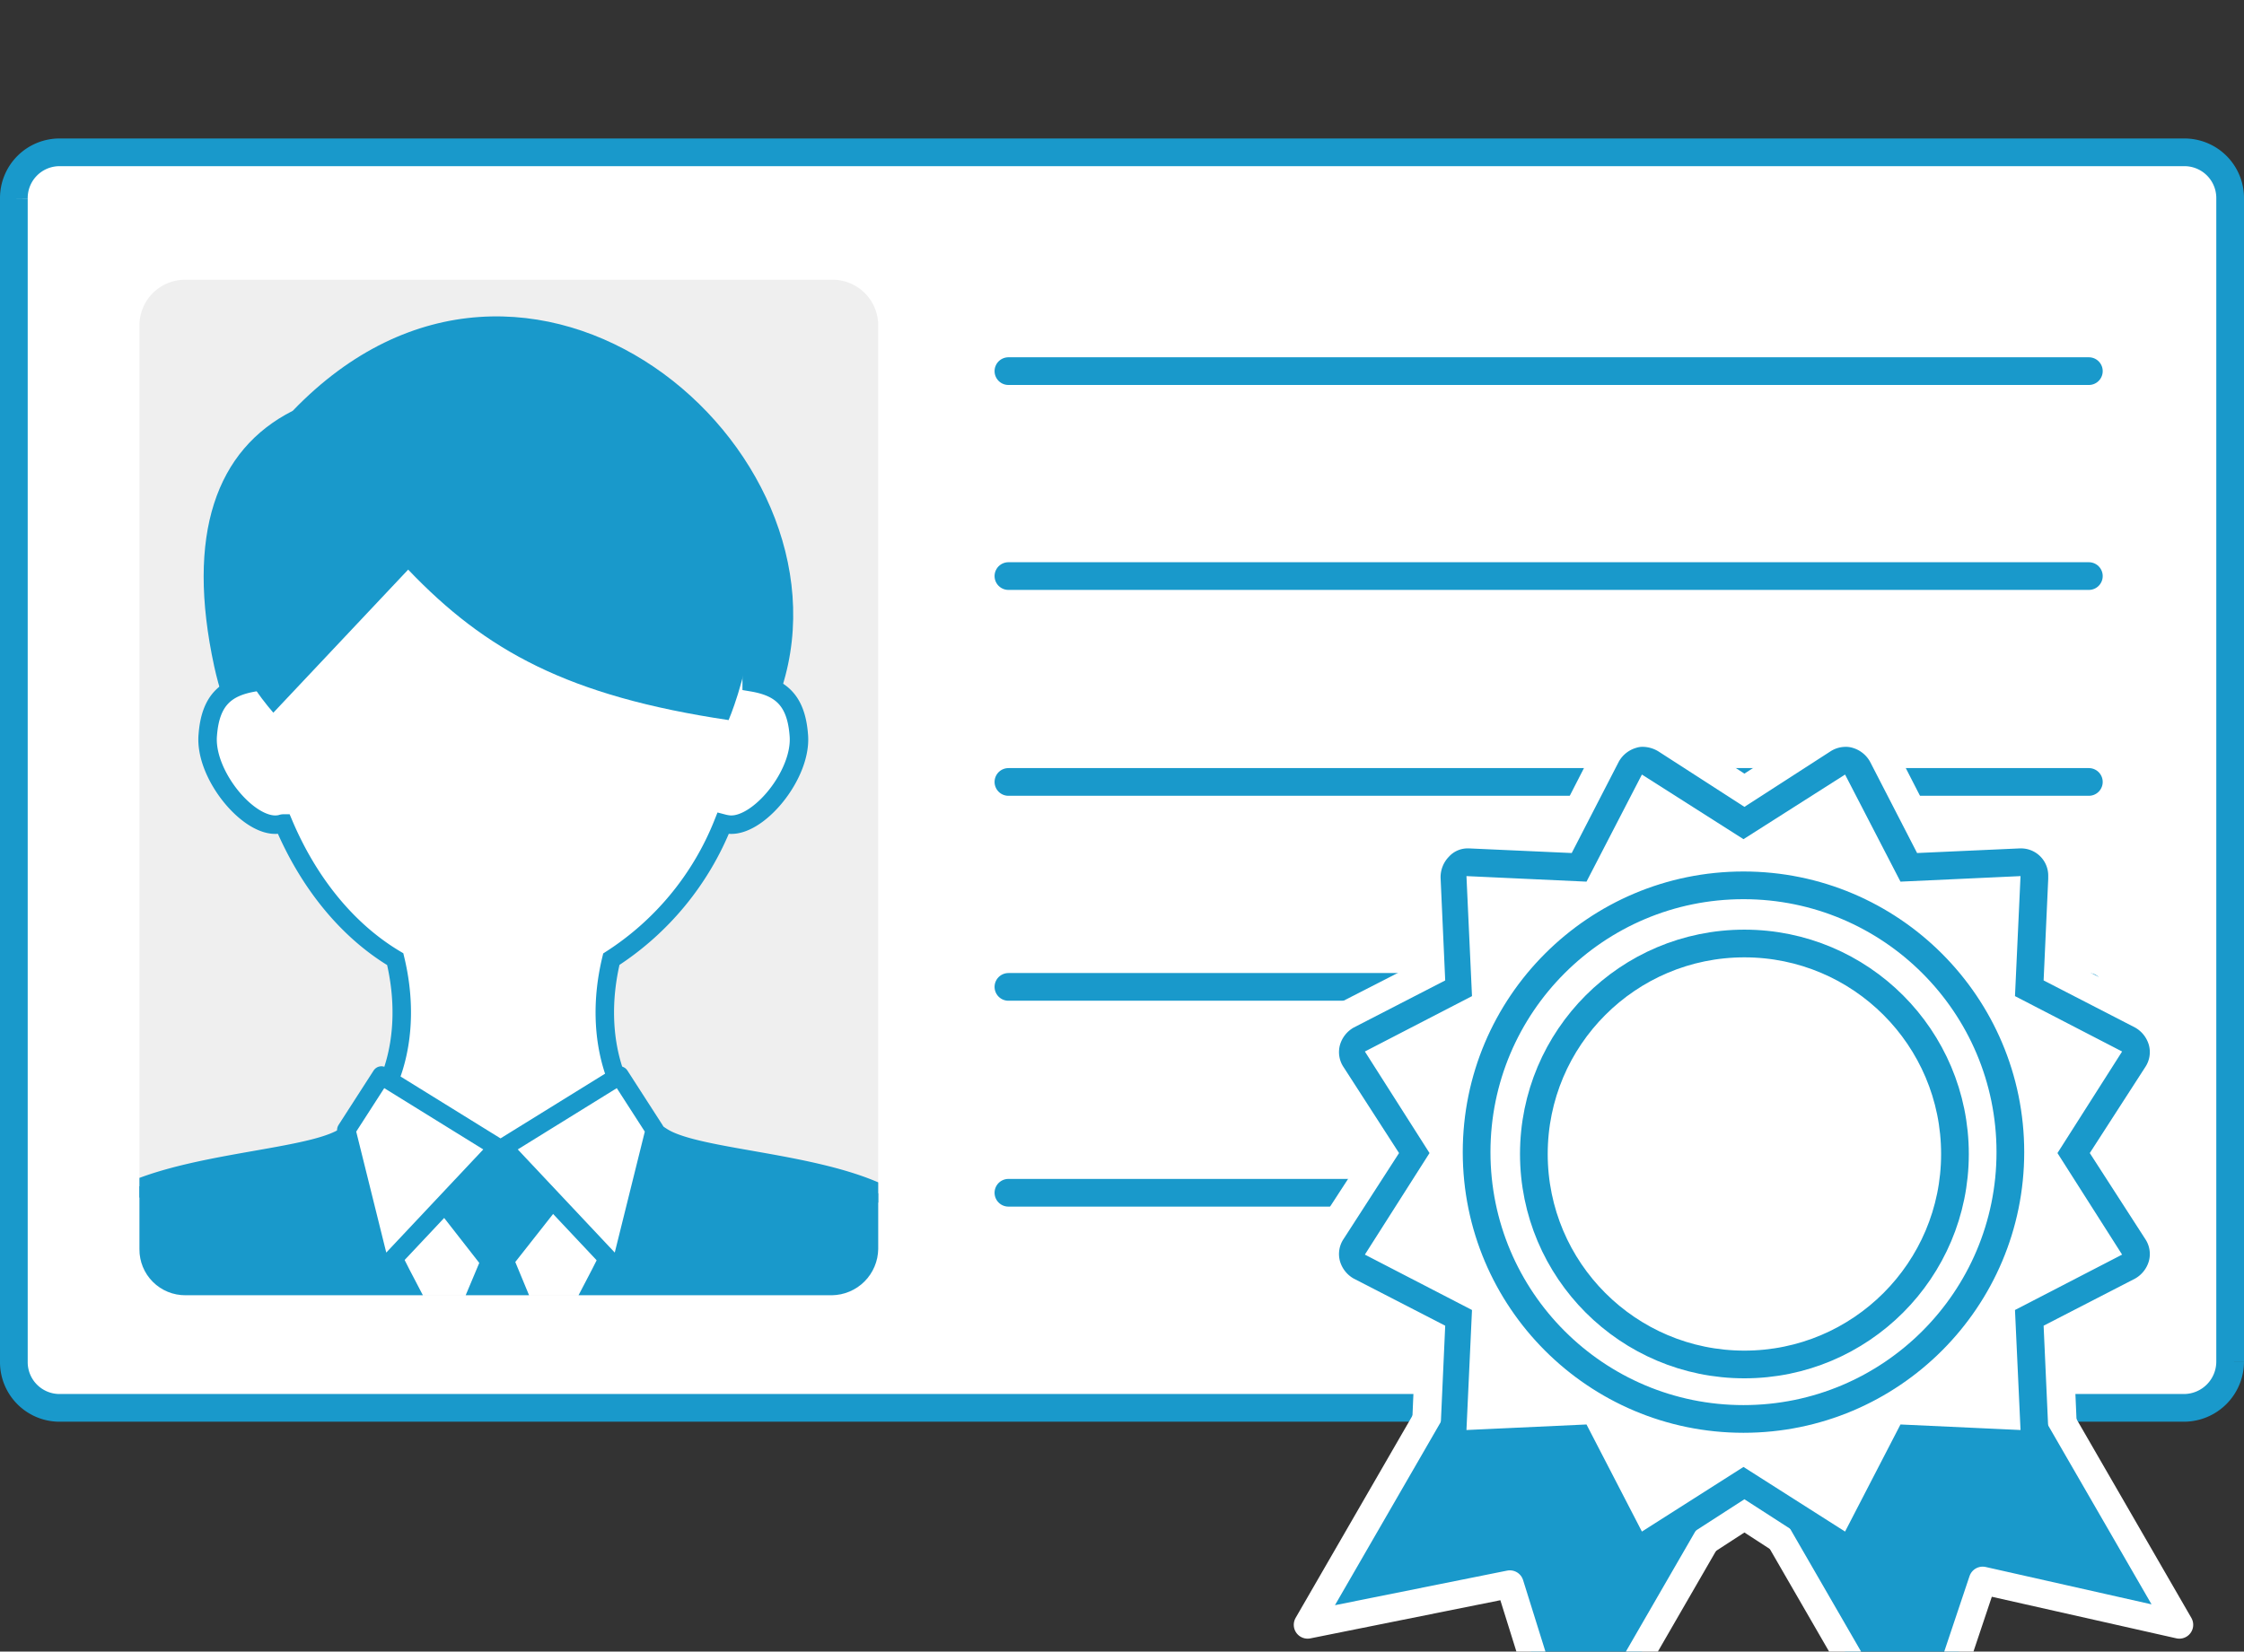
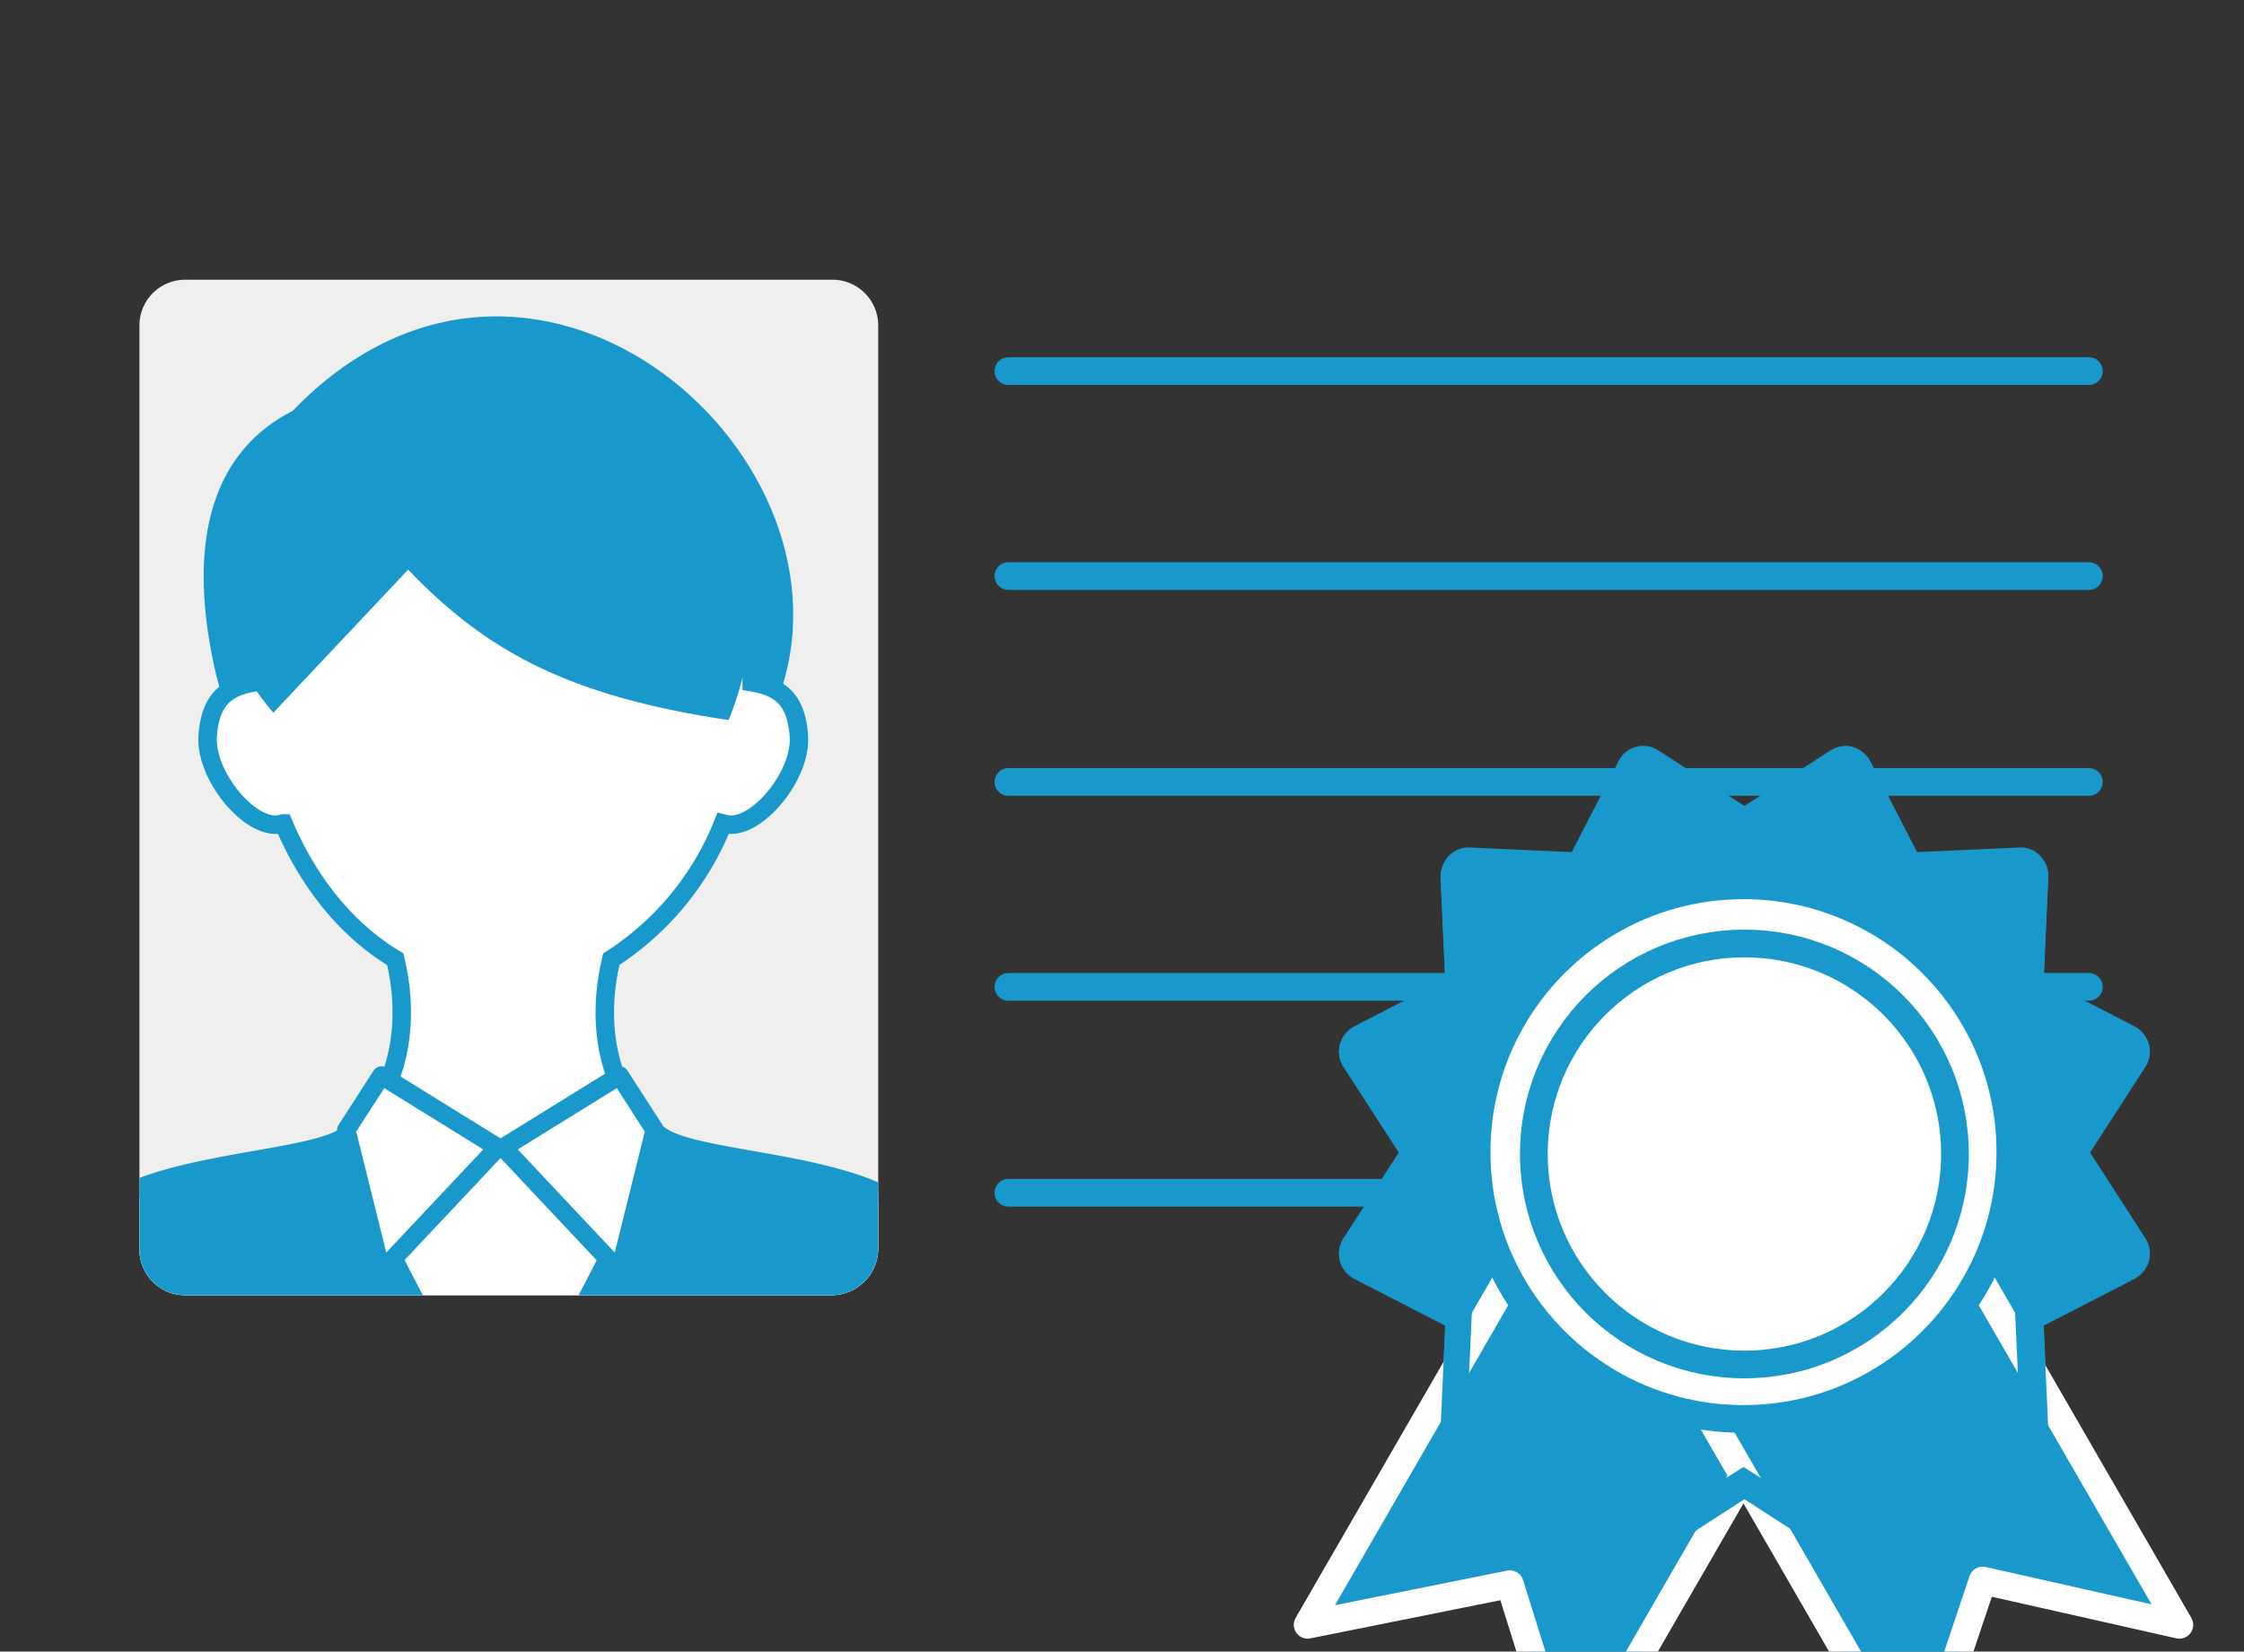
<svg xmlns="http://www.w3.org/2000/svg" width="243" height="178.9" viewBox="0 -15 243 178.9">
  <rect x="0" y="-15" width="243" height="178.9" fill="#333333" stroke="none" />
  <defs>
    <clipPath id="a">
      <path d="M99 176.3H29a4.951 4.951 0 0 1-5-5v-100a4.951 4.951 0 0 1 5-5h70a4.951 4.951 0 0 1 5 5v100a5.081 5.081 0 0 1-5 5Z" />
    </clipPath>
    <style>.a,.d,.i{fill:#fff}.a,.b,.i{stroke:#1999cb}.a,.b,.e,.i{stroke-miterlimit:10}.a,.b,.e{stroke-width:3px}.b{fill:none}.b,.e,.i{stroke-linecap:round;stroke-linejoin:round}.c,.e{fill:#1999cb}.e{stroke:#fff}.i{stroke-width:2px}</style>
  </defs>
  <g transform="translate(-8.9 -51)">
-     <path d="M245.4 188.5h-230a4.951 4.951 0 0 1-5-5v-126a4.951 4.951 0 0 1 5-5h230a4.951 4.951 0 0 1 5 5v126a5.015 5.015 0 0 1-5 5Z" class="a" />
    <path d="M118.1 76.2h117M118.1 98.4h117M118.1 120.7h117M118.1 142.9h117M118.1 165.2h117" class="b" />
    <path d="M208.7 204.8a3.022 3.022 0 0 1-1.6-.5l-9.3-6-9.3 6a3.32 3.32 0 0 1-1.6.5 2.2 2.2 0 0 1-.8-.1 3.171 3.171 0 0 1-1.9-1.5l-5.1-9.9-11.1.5h-.1a2.724 2.724 0 0 1-2.1-.9 3.168 3.168 0 0 1-.9-2.3l.5-11.1-9.9-5.1a2.852 2.852 0 0 1-1.5-1.9 2.924 2.924 0 0 1 .4-2.4l6-9.3-6-9.3a2.924 2.924 0 0 1-.4-2.4 3.171 3.171 0 0 1 1.5-1.9l9.9-5.1-.5-11.1a3.337 3.337 0 0 1 .9-2.3 2.878 2.878 0 0 1 2.1-.9h.1l11.1.5 5.1-9.9a2.852 2.852 0 0 1 1.9-1.5 2.2 2.2 0 0 1 .8-.1 3.022 3.022 0 0 1 1.6.5l9.3 6 9.3-6a3.32 3.32 0 0 1 1.6-.5 2.2 2.2 0 0 1 .8.1 3.171 3.171 0 0 1 1.9 1.5l5.1 9.9 11.1-.5h.1a2.724 2.724 0 0 1 2.1.9 3.168 3.168 0 0 1 .9 2.3l-.5 11.1 9.9 5.1a3.171 3.171 0 0 1 1.5 1.9 2.924 2.924 0 0 1-.4 2.4l-6 9.3 6 9.3a2.924 2.924 0 0 1 .4 2.4 3.171 3.171 0 0 1-1.5 1.9l-9.9 5.1.5 11.1a3.337 3.337 0 0 1-.9 2.3 2.878 2.878 0 0 1-2.1.9h-.1l-11.1-.5-5.1 9.9a2.852 2.852 0 0 1-1.9 1.5c-.3 0-.6.1-.8.1Z" class="c" />
-     <path d="m208.7 119.9 6 11.6 13-.6-.6 13 11.6 6-7 11 7 11-11.6 6 .6 13-13-.6-6 11.6-11-7-11 7-6-11.6-13 .6.6-13-11.6-6 7-11-7-11 11.6-6-.6-13 13 .6 6-11.6 11 7 11-7m0-6a5.949 5.949 0 0 0-3.2.9l-7.7 5-7.7-5a6.2 6.2 0 0 0-3.2-.9 9.972 9.972 0 0 0-1.6.2 6 6 0 0 0-3.8 3l-4.2 8.2-9.2-.4h-.3a5.6 5.6 0 0 0-4.2 1.8 6.267 6.267 0 0 0-1.8 4.5l.4 9.2-8.2 4.2a5.765 5.765 0 0 0-3 3.8 6.21 6.21 0 0 0 .7 4.8l5 7.7-5 7.7a5.811 5.811 0 0 0-.7 4.8 6 6 0 0 0 3 3.8l8.2 4.2-.4 9.2a5.883 5.883 0 0 0 1.8 4.5 6.174 6.174 0 0 0 4.2 1.8h.3l9.2-.4 4.2 8.2a5.765 5.765 0 0 0 3.8 3 7.772 7.772 0 0 0 1.6.2 5.949 5.949 0 0 0 3.2-.9l7.7-5 7.7 5a6.2 6.2 0 0 0 3.2.9 9.972 9.972 0 0 0 1.6-.2 6 6 0 0 0 3.8-3l4.2-8.2 9.2.4h.3a5.6 5.6 0 0 0 4.2-1.8 6.267 6.267 0 0 0 1.8-4.5l-.4-9.2 8.2-4.2a5.765 5.765 0 0 0 3-3.8 6.21 6.21 0 0 0-.7-4.8l-5-7.7 5-7.7a5.811 5.811 0 0 0 .7-4.8 6 6 0 0 0-3-3.8l-8.2-4.2.4-9v-.5a6.018 6.018 0 0 0-6-6h-.3l-9.1.4-4.2-8.2a5.765 5.765 0 0 0-3.8-3 12.765 12.765 0 0 0-1.7-.2Z" class="d" />
    <path d="m178.9 228.4-6.5-20.8-21.9 4.4 29.8-51.6 28.4 16.4Z" class="e" />
    <path d="m244.9 212-21.3-4.8-7.1 21.2-29.8-51.6 28.4-16.4Z" class="e" />
-     <path d="M208.7 203.3a1.884 1.884 0 0 1-.8-.2l-10.2-6.5-10.2 6.5a1.077 1.077 0 0 1-.8.2.6.6 0 0 1-.4-.1 1.22 1.22 0 0 1-.9-.8l-5.5-10.7-12.1.6a2.1 2.1 0 0 1-1.1-.4 1.19 1.19 0 0 1-.4-1.1l.6-12.1-10.7-5.5a1.419 1.419 0 0 1-.8-.9 1.721 1.721 0 0 1 .2-1.2l6.5-10.2-6.5-10.2a1.721 1.721 0 0 1-.2-1.2 1.22 1.22 0 0 1 .8-.9l10.7-5.5-.6-12.1a1.384 1.384 0 0 1 1.5-1.5l12.1.6 5.5-10.7a1.419 1.419 0 0 1 .9-.8c.1 0 .3-.1.4-.1a1.884 1.884 0 0 1 .8.2l10.2 6.5 10.2-6.5a1.077 1.077 0 0 1 .8-.2.6.6 0 0 1 .4.1 1.22 1.22 0 0 1 .9.8l5.5 10.7 12.1-.6a2.1 2.1 0 0 1 1.1.4 1.19 1.19 0 0 1 .4 1.1l-.6 12.1 10.7 5.5a1.419 1.419 0 0 1 .8.9 1.721 1.721 0 0 1-.2 1.2l-6.5 10.2 6.5 10.2a1.721 1.721 0 0 1 .2 1.2 1.22 1.22 0 0 1-.8.9l-10.7 5.5.6 12.1a1.384 1.384 0 0 1-1.5 1.5l-12.1-.6-5.5 10.7a1.419 1.419 0 0 1-.9.8.756.756 0 0 1-.4.1Z" class="d" />
    <path d="m208.7 119.9 6 11.6 13-.6-.6 13 11.6 6-7 11 7 11-11.6 6 .6 13-13-.6-6 11.6-11-7-11 7-6-11.6-13 .6.6-13-11.6-6 7-11-7-11 11.6-6-.6-13 13 .6 6-11.6 11 7 11-7m0-3a3.022 3.022 0 0 0-1.6.5l-9.3 6-9.3-6a3.32 3.32 0 0 0-1.6-.5 2.2 2.2 0 0 0-.8.1 3.171 3.171 0 0 0-1.9 1.5l-5.1 9.9-11.1-.5h-.1a2.724 2.724 0 0 0-2.1.9 3.168 3.168 0 0 0-.9 2.3l.5 11.1-9.9 5.1a3.171 3.171 0 0 0-1.5 1.9 2.924 2.924 0 0 0 .4 2.4l6 9.3-6 9.3a2.924 2.924 0 0 0-.4 2.4 3.171 3.171 0 0 0 1.5 1.9l9.9 5.1-.5 11.1a3.337 3.337 0 0 0 .9 2.3 2.878 2.878 0 0 0 2.1.9h.1l11.1-.5 5.1 9.9a3.171 3.171 0 0 0 1.9 1.5 2.2 2.2 0 0 0 .8.1 3.022 3.022 0 0 0 1.6-.5l9.3-6 9.3 6a3.32 3.32 0 0 0 1.6.5 2.2 2.2 0 0 0 .8-.1 3.171 3.171 0 0 0 1.9-1.5l5.1-9.9 11.1.5h.1a2.724 2.724 0 0 0 2.1-.9 3.168 3.168 0 0 0 .9-2.3l-.5-11.1 9.9-5.1a3.171 3.171 0 0 0 1.5-1.9 2.924 2.924 0 0 0-.4-2.4l-6-9.3 6-9.3a2.924 2.924 0 0 0 .4-2.4 3.171 3.171 0 0 0-1.5-1.9l-9.9-5.1.5-11v-.3a2.946 2.946 0 0 0-3-3h-.1l-11.1.5-5.1-9.9a3.171 3.171 0 0 0-1.9-1.5 2.485 2.485 0 0 0-.8-.1Z" class="c" />
    <circle cx="28.9" cy="28.9" r="28.9" class="a" transform="translate(168.8 131.9)" />
    <circle cx="22.8" cy="22.8" r="22.8" class="a" transform="translate(175 138.2)" />
    <path d="M99 176.3H29a4.951 4.951 0 0 1-5-5v-100a4.951 4.951 0 0 1 5-5h70a4.951 4.951 0 0 1 5 5v100a5.081 5.081 0 0 1-5 5Z" style="fill:#efefef" />
    <g style="clip-path:url(#a)">
      <path d="M93.6 110.4c8.2-26-27.5-56.4-53-29.9-8.3 4.2-11.6 13.4-8.5 27.7 4.2 19.1 21.7 25.1 21.7 25.1l18.4.6c-.1 0 19.2-5.6 21.4-23.5Z" class="c" />
      <path d="M109.1 169.3c-4.2-7.5-23.5-7.1-28.4-10.1s-7.7-10.6-5.6-19.3a31.192 31.192 0 0 0 12.1-14.7 4.331 4.331 0 0 0 .5.1c3.2.5 8.1-5.4 7.7-9.7-.3-3.9-2.1-5.2-5.1-5.7v-.4c0-18.7-12-33.8-26.8-33.8h-.2c-14.8 0-26.8 15.1-26.8 33.8v.4c-3 .5-4.8 1.8-5.1 5.7-.4 4.3 4.5 10.2 7.7 9.7.2 0 .3-.1.5-.1 2.7 6.4 6.9 11.6 12.1 14.7 2.1 8.7-.7 16.3-5.6 19.3s-24.2 2.6-28.4 10.1c-5.6 12.9 22.7 30 45.4 30h.6c22.7.1 51-17.1 45.4-30Z" style="stroke-width:2px;stroke:#1999cb;stroke-miterlimit:10;fill:#fff" />
      <path d="M46.4 158.8c-4.9 3-25.1 3.1-29.3 10.6-5.6 12.9 22.7 30 45.4 30 .1 0 .3-8.6.4-8.6.1-.1-9.8-15.6-16.5-32ZM79.8 158.8c4.9 3 25.1 3.1 29.3 10.6 5.6 12.9-22.7 30-45.4 30-.1 0-.3-8.6-.4-8.6-.1-.1 9.9-15.6 16.5-32Z" class="c" />
-       <path d="m64.7 172.7 9.6-12.2H51.2l9.6 12.3-2.9 6.9-1.6 19.3h12.9l-1.6-19.3Z" class="c" />
      <path d="m76 152.5-12.6 7.8L76 173.7l3.8-15.3ZM50.2 152.5l12.6 7.8-12.6 13.4-3.8-15.3Z" class="i" />
      <path d="M42.4 83c1.2-9.4 27.9-17.1 43.8 3 8.9 11.2 1.6 28 1.6 28-17.4-2.6-26.3-7.5-34.7-16.3l-14.6 15.5c.1 0-15.3-15.7 3.9-30.2Z" class="c" />
    </g>
  </g>
</svg>